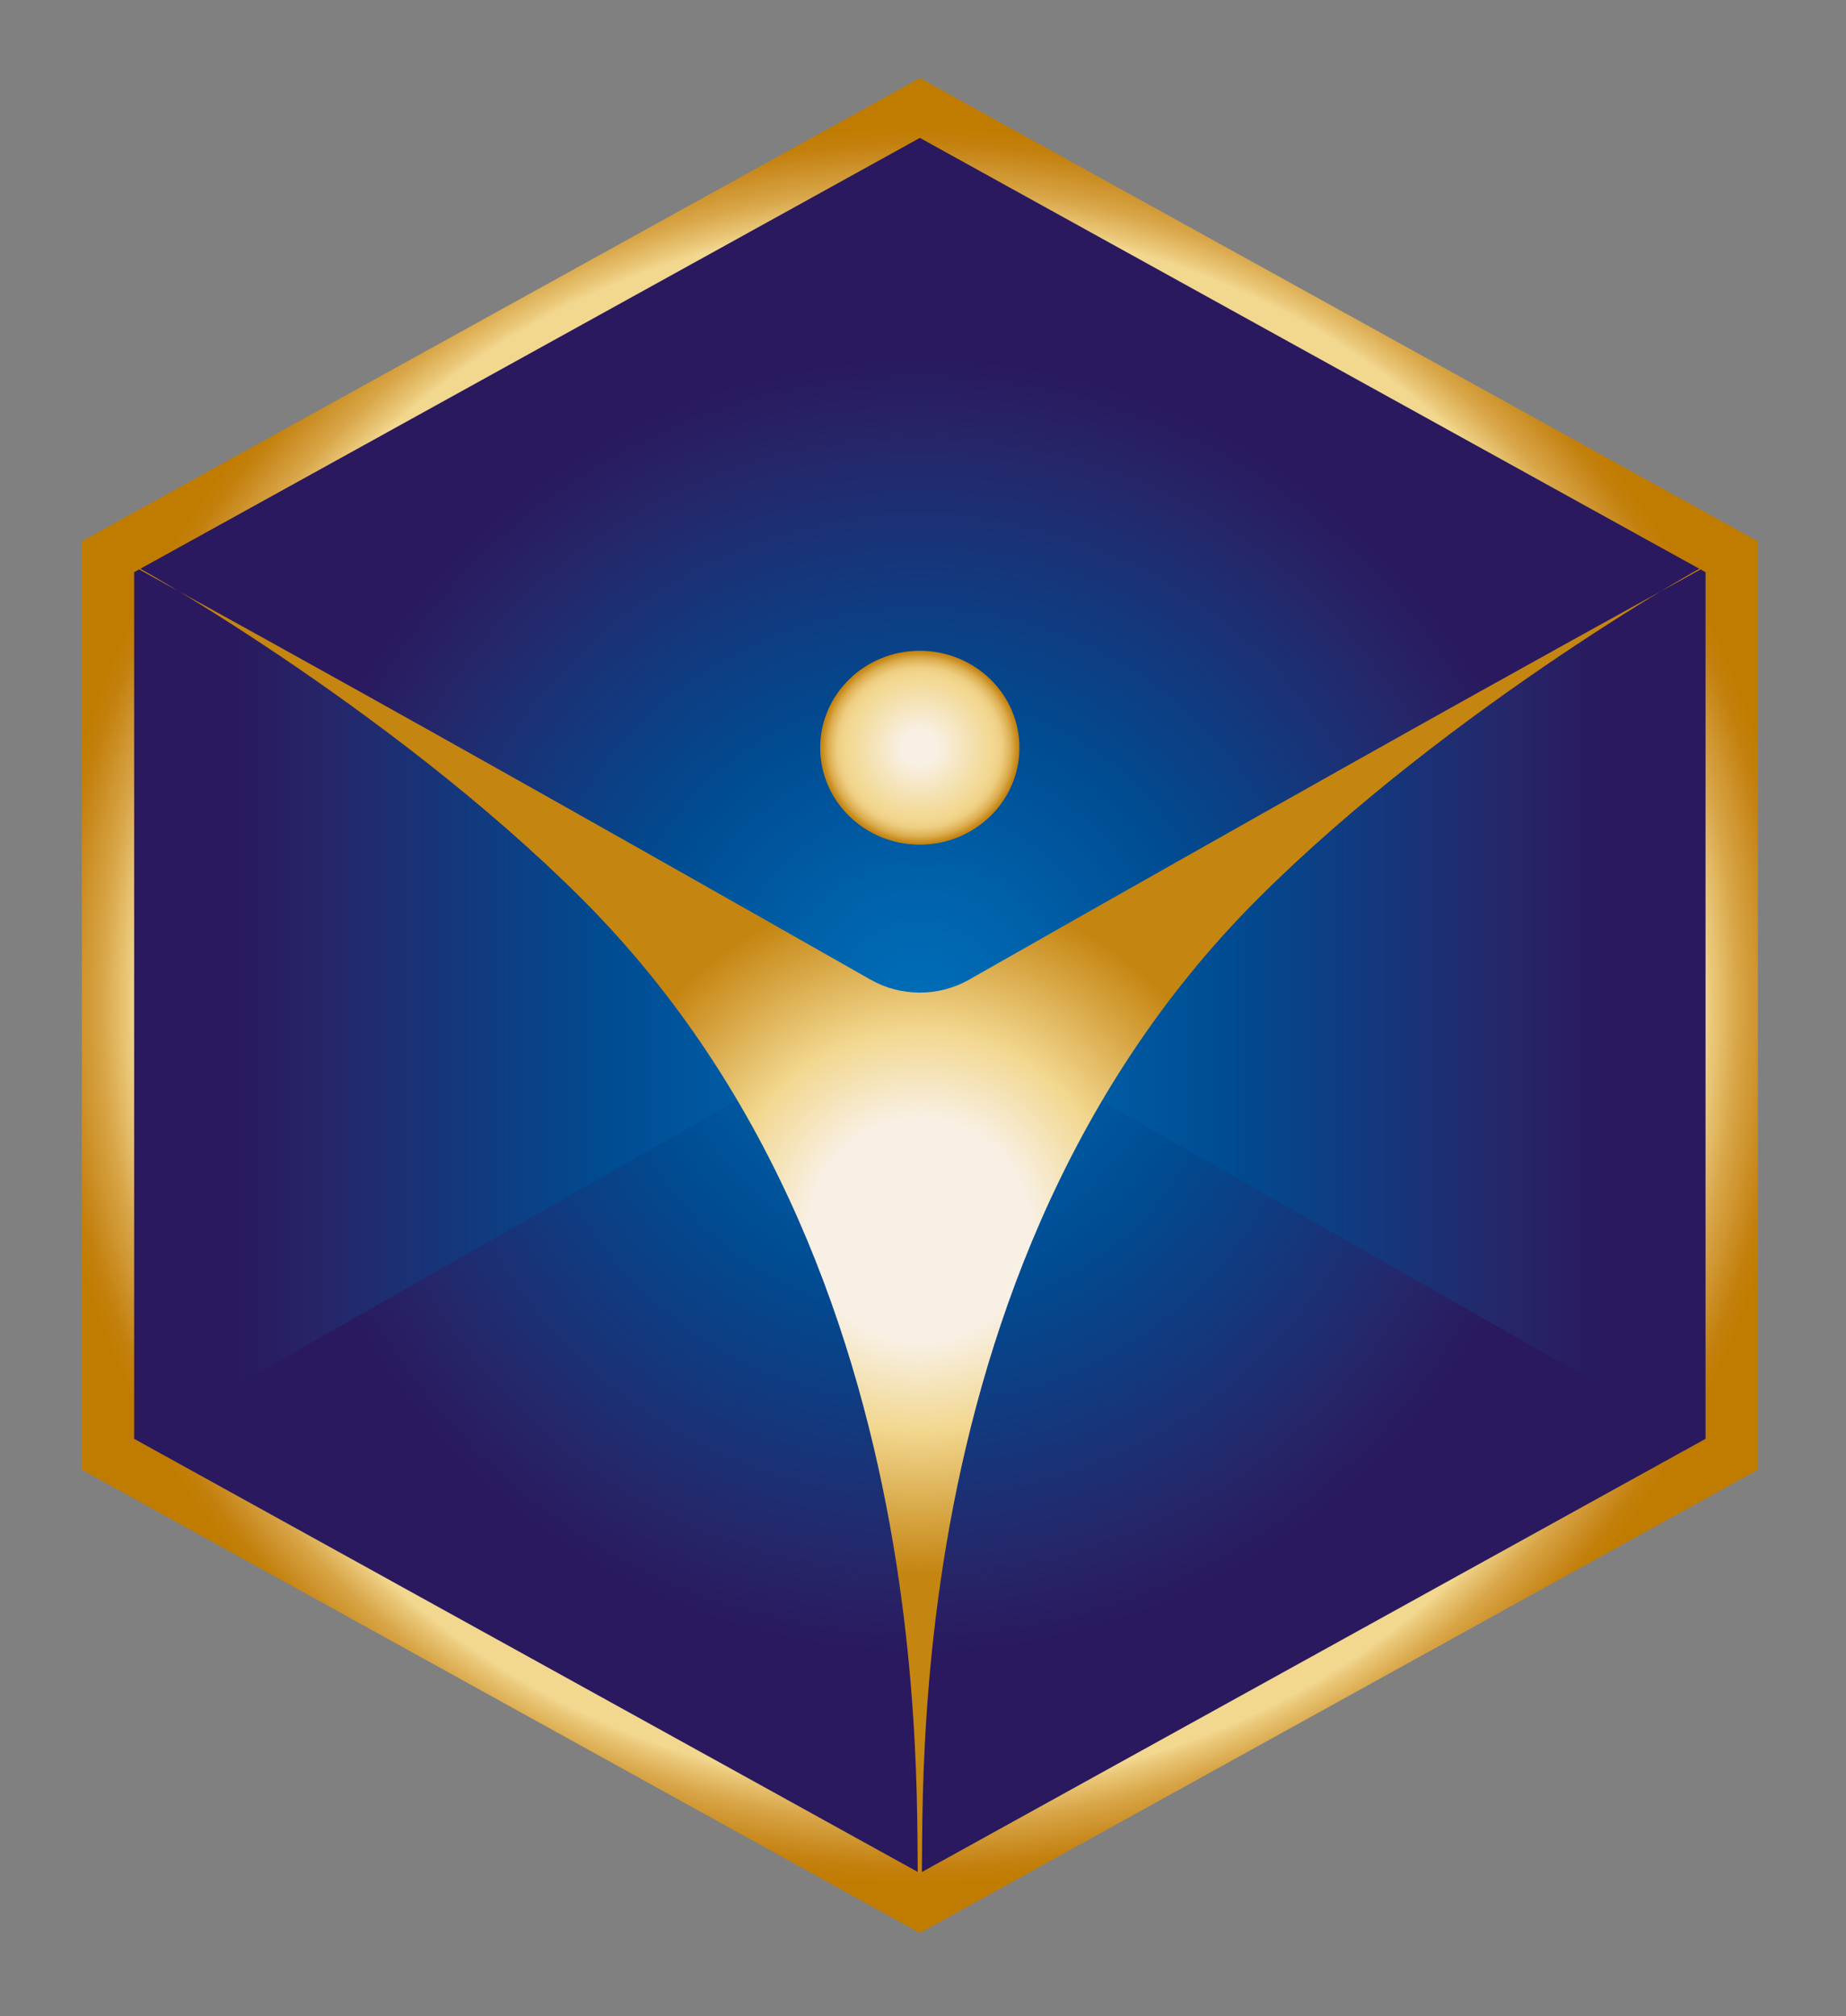
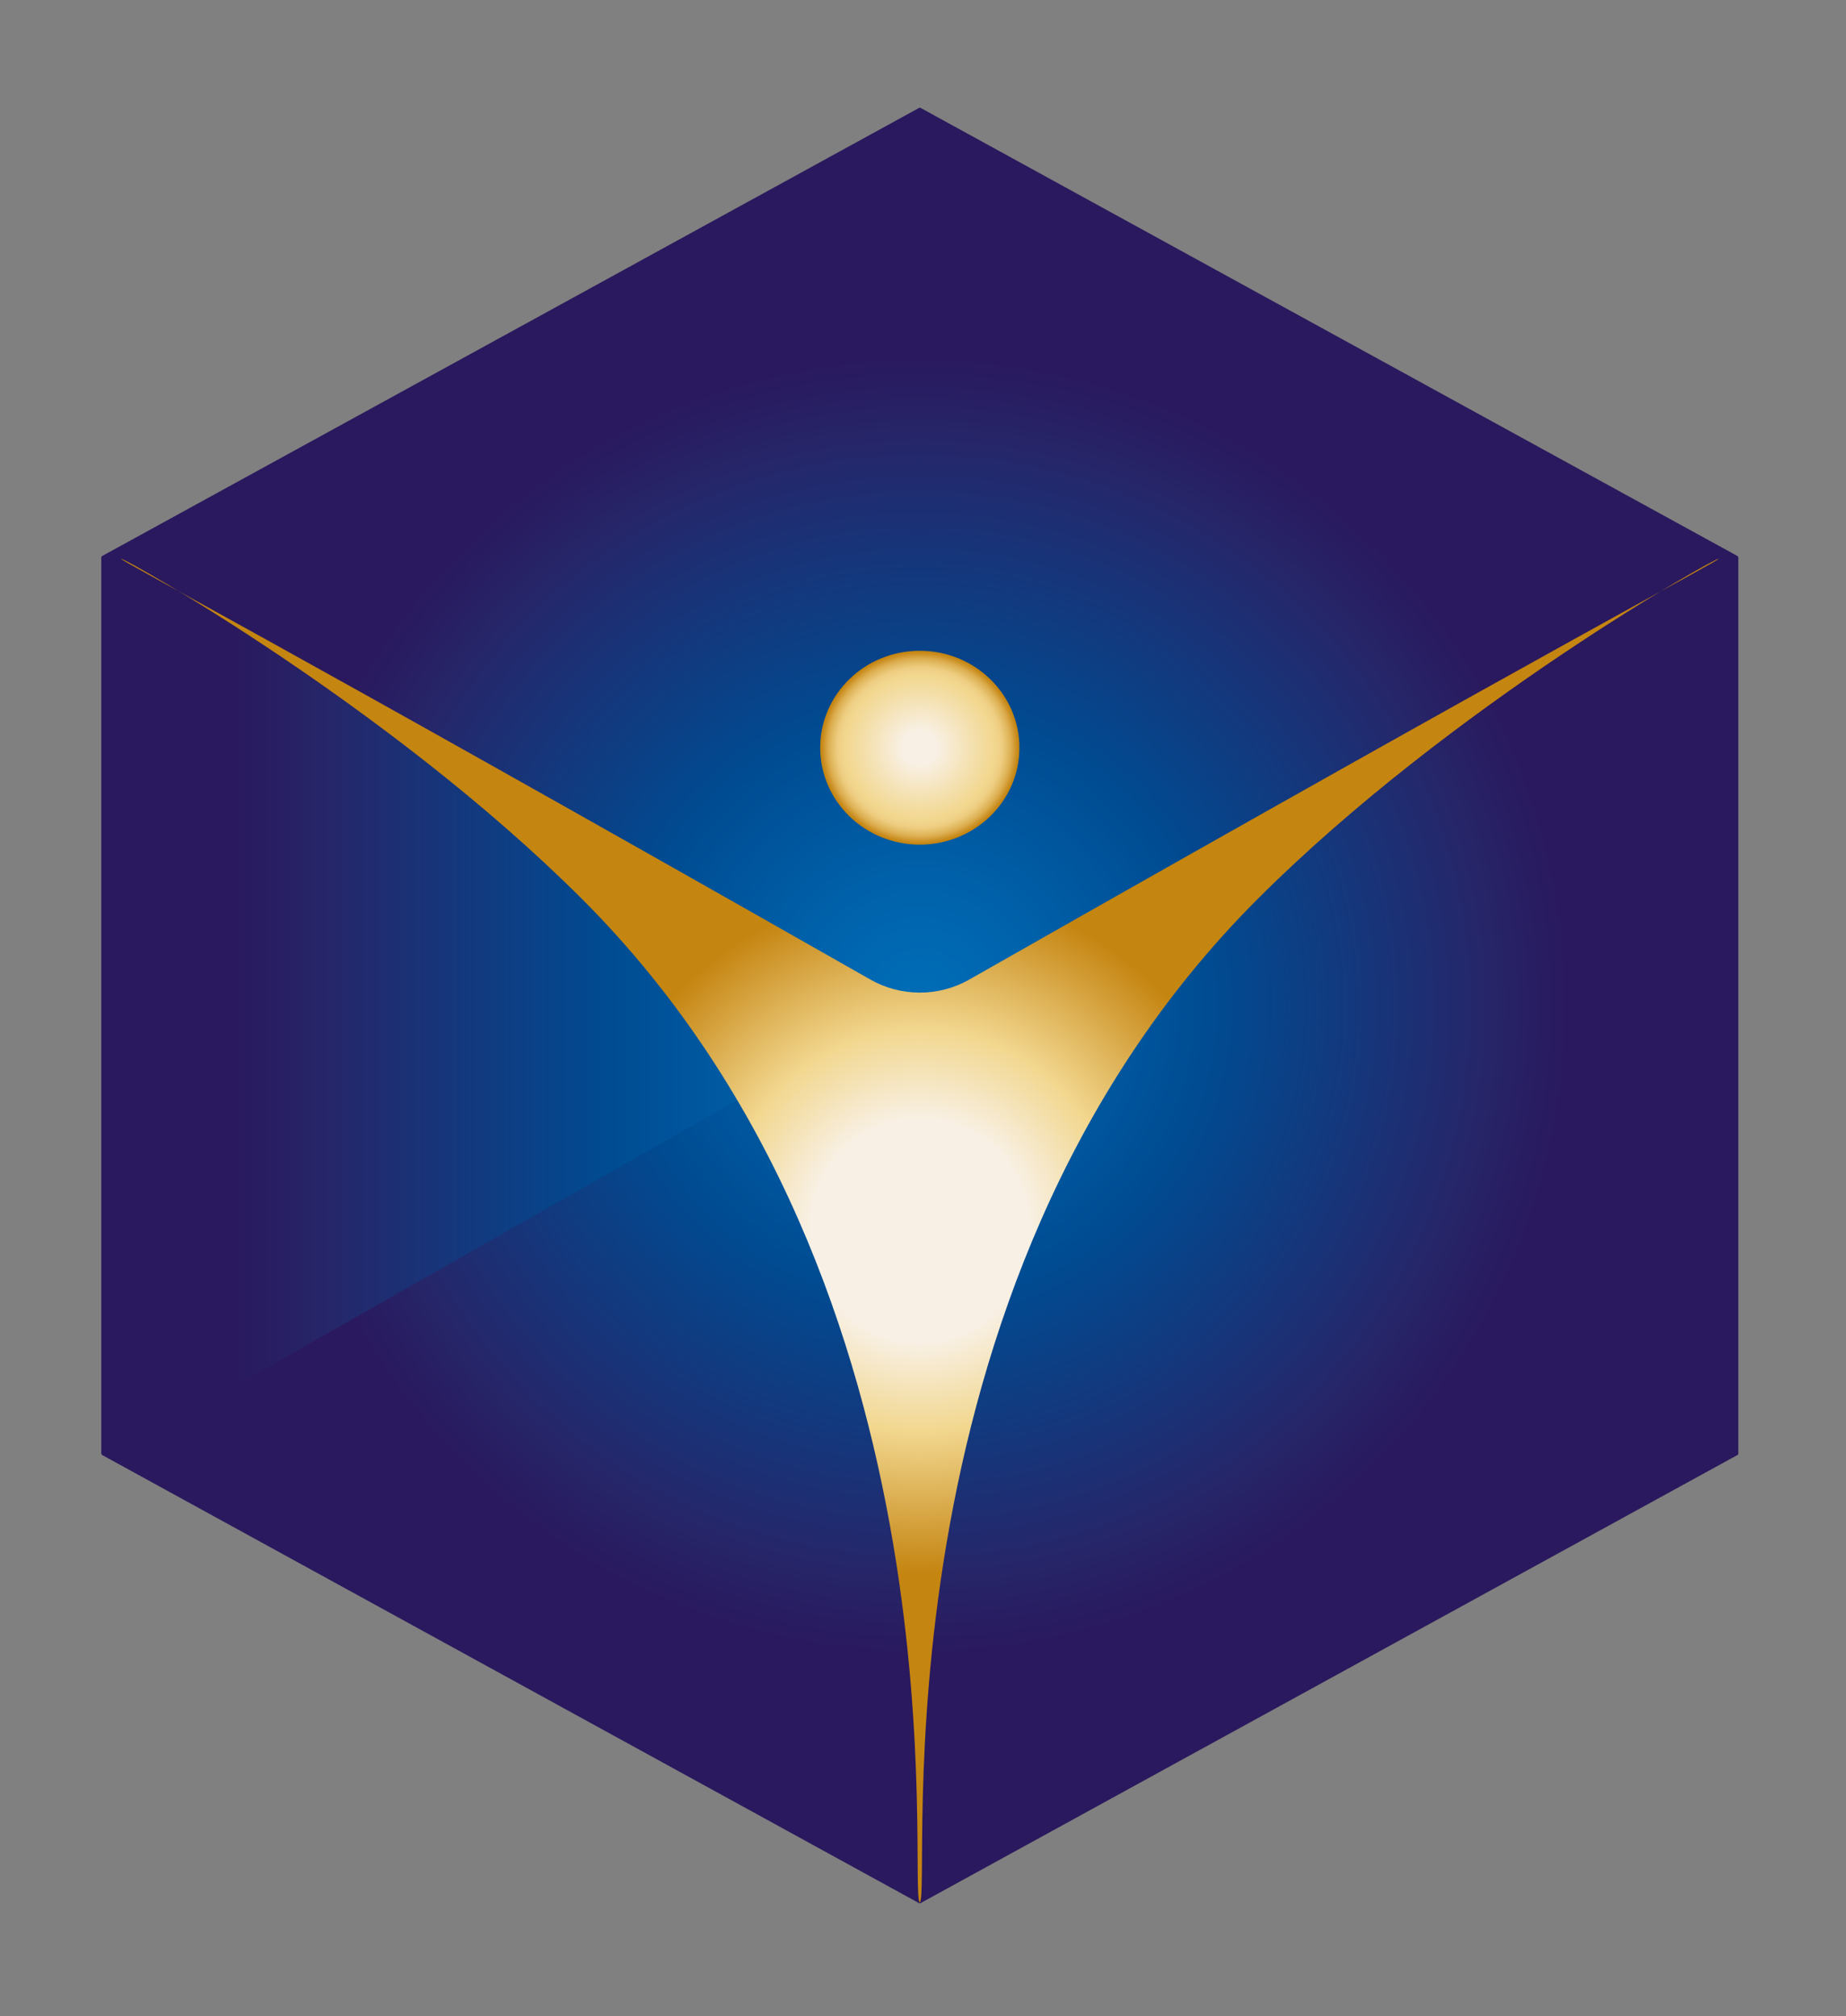
<svg xmlns="http://www.w3.org/2000/svg" width="282px" height="308px" version="1.1" xml:space="preserve" style="fill-rule:evenodd;clip-rule:evenodd;">
  <rect width="100%" height="100%" fill="#808080" stroke="none" />
  <g transform="matrix(1,0,0,1,7.002,4.862)">
    <path d="M8.47,80.31L8.47,217.15C8.47,217.25 8.53,217.35 8.62,217.4L133.37,285.83C133.45,285.88 133.56,285.88 133.64,285.83L258.4,217.4C258.49,217.35 258.55,217.25 258.55,217.15L258.55,80.31C258.55,80.21 258.49,80.11 258.4,80.06L133.65,11.63C133.57,11.58 133.46,11.58 133.38,11.63L8.62,80.06C8.53,80.11 8.47,80.21 8.47,80.31Z" style="fill:url(#_Radial1);fill-rule:nonzero;" />
    <path d="M9.49,217.91C50.24,194.7 90.99,171.5 131.73,148.29C90.98,125.38 50.23,102.47 9.49,79.55L9.49,217.91Z" style="fill:url(#_Linear2);fill-rule:nonzero;" />
-     <path d="M257.13,217.91C216.38,194.7 175.63,171.5 134.89,148.29C175.64,125.38 216.39,102.47 257.13,79.55L257.13,217.91Z" style="fill:url(#_Linear3);fill-rule:nonzero;" />
    <path id="Ambas_2_" d="M133.51,285.77C131.58,283.84 141.73,192.23 81.87,132.42C52.36,102.94 11.72,80.18 11.53,80.51C11.37,80.78 32.74,91.77 125.97,144.77C130.62,147.42 136.41,147.42 141.06,144.77C234.28,91.77 255.65,80.78 255.5,80.51C255.31,80.18 214.67,102.93 185.16,132.42C125.29,192.23 135.44,283.84 133.51,285.77Z" style="fill:url(#_Radial4);fill-rule:nonzero;" />
-     <path d="M9.49,80.18L9.49,217.28L133.52,285.83L257.54,217.28L257.54,80.18L133.52,11.63L9.49,80.18Z" style="fill:none;fill-rule:nonzero;stroke:url(#_Radial5);stroke-width:8px;" />
    <ellipse cx="133.51" cy="109.35" rx="15.09" ry="14.68" style="fill:url(#_Radial6);stroke:url(#_Radial7);stroke-width:0.25px;" />
  </g>
  <defs>
    <radialGradient id="_Radial1" cx="0" cy="0" r="1" gradientUnits="userSpaceOnUse" gradientTransform="matrix(131.226,0,0,131.226,133.51,148.73)">
      <stop offset="0" style="stop-color:rgb(0,110,184);stop-opacity:1" />
      <stop offset="0.12" style="stop-color:rgb(0,100,173);stop-opacity:1" />
      <stop offset="0.34" style="stop-color:rgb(0,75,145);stop-opacity:1" />
      <stop offset="0.65" style="stop-color:rgb(38,38,106);stop-opacity:1" />
      <stop offset="0.75" style="stop-color:rgb(42,25,94);stop-opacity:1" />
      <stop offset="1" style="stop-color:rgb(42,25,94);stop-opacity:1" />
    </radialGradient>
    <linearGradient id="_Linear2" x1="0" y1="0" x2="1" y2="0" gradientUnits="userSpaceOnUse" gradientTransform="matrix(-122.243,1.49704e-14,-1.49704e-14,-122.243,131.734,148.73)">
      <stop offset="0" style="stop-color:rgb(0,110,184);stop-opacity:1" />
      <stop offset="0.13" style="stop-color:rgb(0,100,173);stop-opacity:1" />
      <stop offset="0.38" style="stop-color:rgb(0,75,145);stop-opacity:1" />
      <stop offset="0.72" style="stop-color:rgb(38,38,106);stop-opacity:1" />
      <stop offset="0.84" style="stop-color:rgb(42,25,94);stop-opacity:1" />
      <stop offset="1" style="stop-color:rgb(42,25,94);stop-opacity:1" />
    </linearGradient>
    <linearGradient id="_Linear3" x1="0" y1="0" x2="1" y2="0" gradientUnits="userSpaceOnUse" gradientTransform="matrix(122.243,0,0,122.243,134.889,148.73)">
      <stop offset="0" style="stop-color:rgb(0,110,184);stop-opacity:1" />
      <stop offset="0.13" style="stop-color:rgb(0,100,173);stop-opacity:1" />
      <stop offset="0.38" style="stop-color:rgb(0,75,145);stop-opacity:1" />
      <stop offset="0.72" style="stop-color:rgb(38,38,106);stop-opacity:1" />
      <stop offset="0.84" style="stop-color:rgb(42,25,94);stop-opacity:1" />
      <stop offset="1" style="stop-color:rgb(42,25,94);stop-opacity:1" />
    </linearGradient>
    <radialGradient id="_Radial4" cx="0" cy="0" r="1" gradientUnits="userSpaceOnUse" gradientTransform="matrix(-111.565,0,0,114.421,133.51,183.138)">
      <stop offset="0" style="stop-color:rgb(248,240,228);stop-opacity:1" />
      <stop offset="0.15" style="stop-color:rgb(248,240,228);stop-opacity:1" />
      <stop offset="0.27" style="stop-color:rgb(242,215,143);stop-opacity:1" />
      <stop offset="0.4" style="stop-color:rgb(211,158,56);stop-opacity:1" />
      <stop offset="0.46" style="stop-color:rgb(197,133,17);stop-opacity:1" />
      <stop offset="1" style="stop-color:rgb(197,133,17);stop-opacity:1" />
    </radialGradient>
    <radialGradient id="_Radial5" cx="0" cy="0" r="1" gradientUnits="userSpaceOnUse" gradientTransform="matrix(134.16,0,0,135.589,133.515,148.733)">
      <stop offset="0" style="stop-color:rgb(248,240,228);stop-opacity:1" />
      <stop offset="0.47" style="stop-color:rgb(243,216,148);stop-opacity:1" />
      <stop offset="0.89" style="stop-color:rgb(242,215,143);stop-opacity:1" />
      <stop offset="0.9" style="stop-color:rgb(234,200,121);stop-opacity:1" />
      <stop offset="0.93" style="stop-color:rgb(216,165,71);stop-opacity:1" />
      <stop offset="0.96" style="stop-color:rgb(203,142,37);stop-opacity:1" />
      <stop offset="0.98" style="stop-color:rgb(195,128,13);stop-opacity:1" />
      <stop offset="1" style="stop-color:rgb(192,124,0);stop-opacity:1" />
    </radialGradient>
    <radialGradient id="_Radial6" cx="0" cy="0" r="1" gradientUnits="userSpaceOnUse" gradientTransform="matrix(15.093,0,0,14.681,133.505,109.352)">
      <stop offset="0" style="stop-color:rgb(248,240,228);stop-opacity:1" />
      <stop offset="0.18" style="stop-color:rgb(248,240,228);stop-opacity:1" />
      <stop offset="0.75" style="stop-color:rgb(242,215,143);stop-opacity:1" />
      <stop offset="0.79" style="stop-color:rgb(241,212,139);stop-opacity:1" />
      <stop offset="0.84" style="stop-color:rgb(237,204,127);stop-opacity:1" />
      <stop offset="0.88" style="stop-color:rgb(229,191,106);stop-opacity:1" />
      <stop offset="0.93" style="stop-color:rgb(219,172,77);stop-opacity:1" />
      <stop offset="0.97" style="stop-color:rgb(206,148,42);stop-opacity:1" />
      <stop offset="1" style="stop-color:rgb(197,133,17);stop-opacity:1" />
    </radialGradient>
    <radialGradient id="_Radial7" cx="0" cy="0" r="1" gradientUnits="userSpaceOnUse" gradientTransform="matrix(15.174,0,0,14.759,133.505,109.352)">
      <stop offset="0" style="stop-color:rgb(248,240,228);stop-opacity:1" />
      <stop offset="0.18" style="stop-color:rgb(248,240,228);stop-opacity:1" />
      <stop offset="0.59" style="stop-color:rgb(242,215,143);stop-opacity:1" />
      <stop offset="1" style="stop-color:rgb(197,133,17);stop-opacity:1" />
    </radialGradient>
  </defs>
</svg>